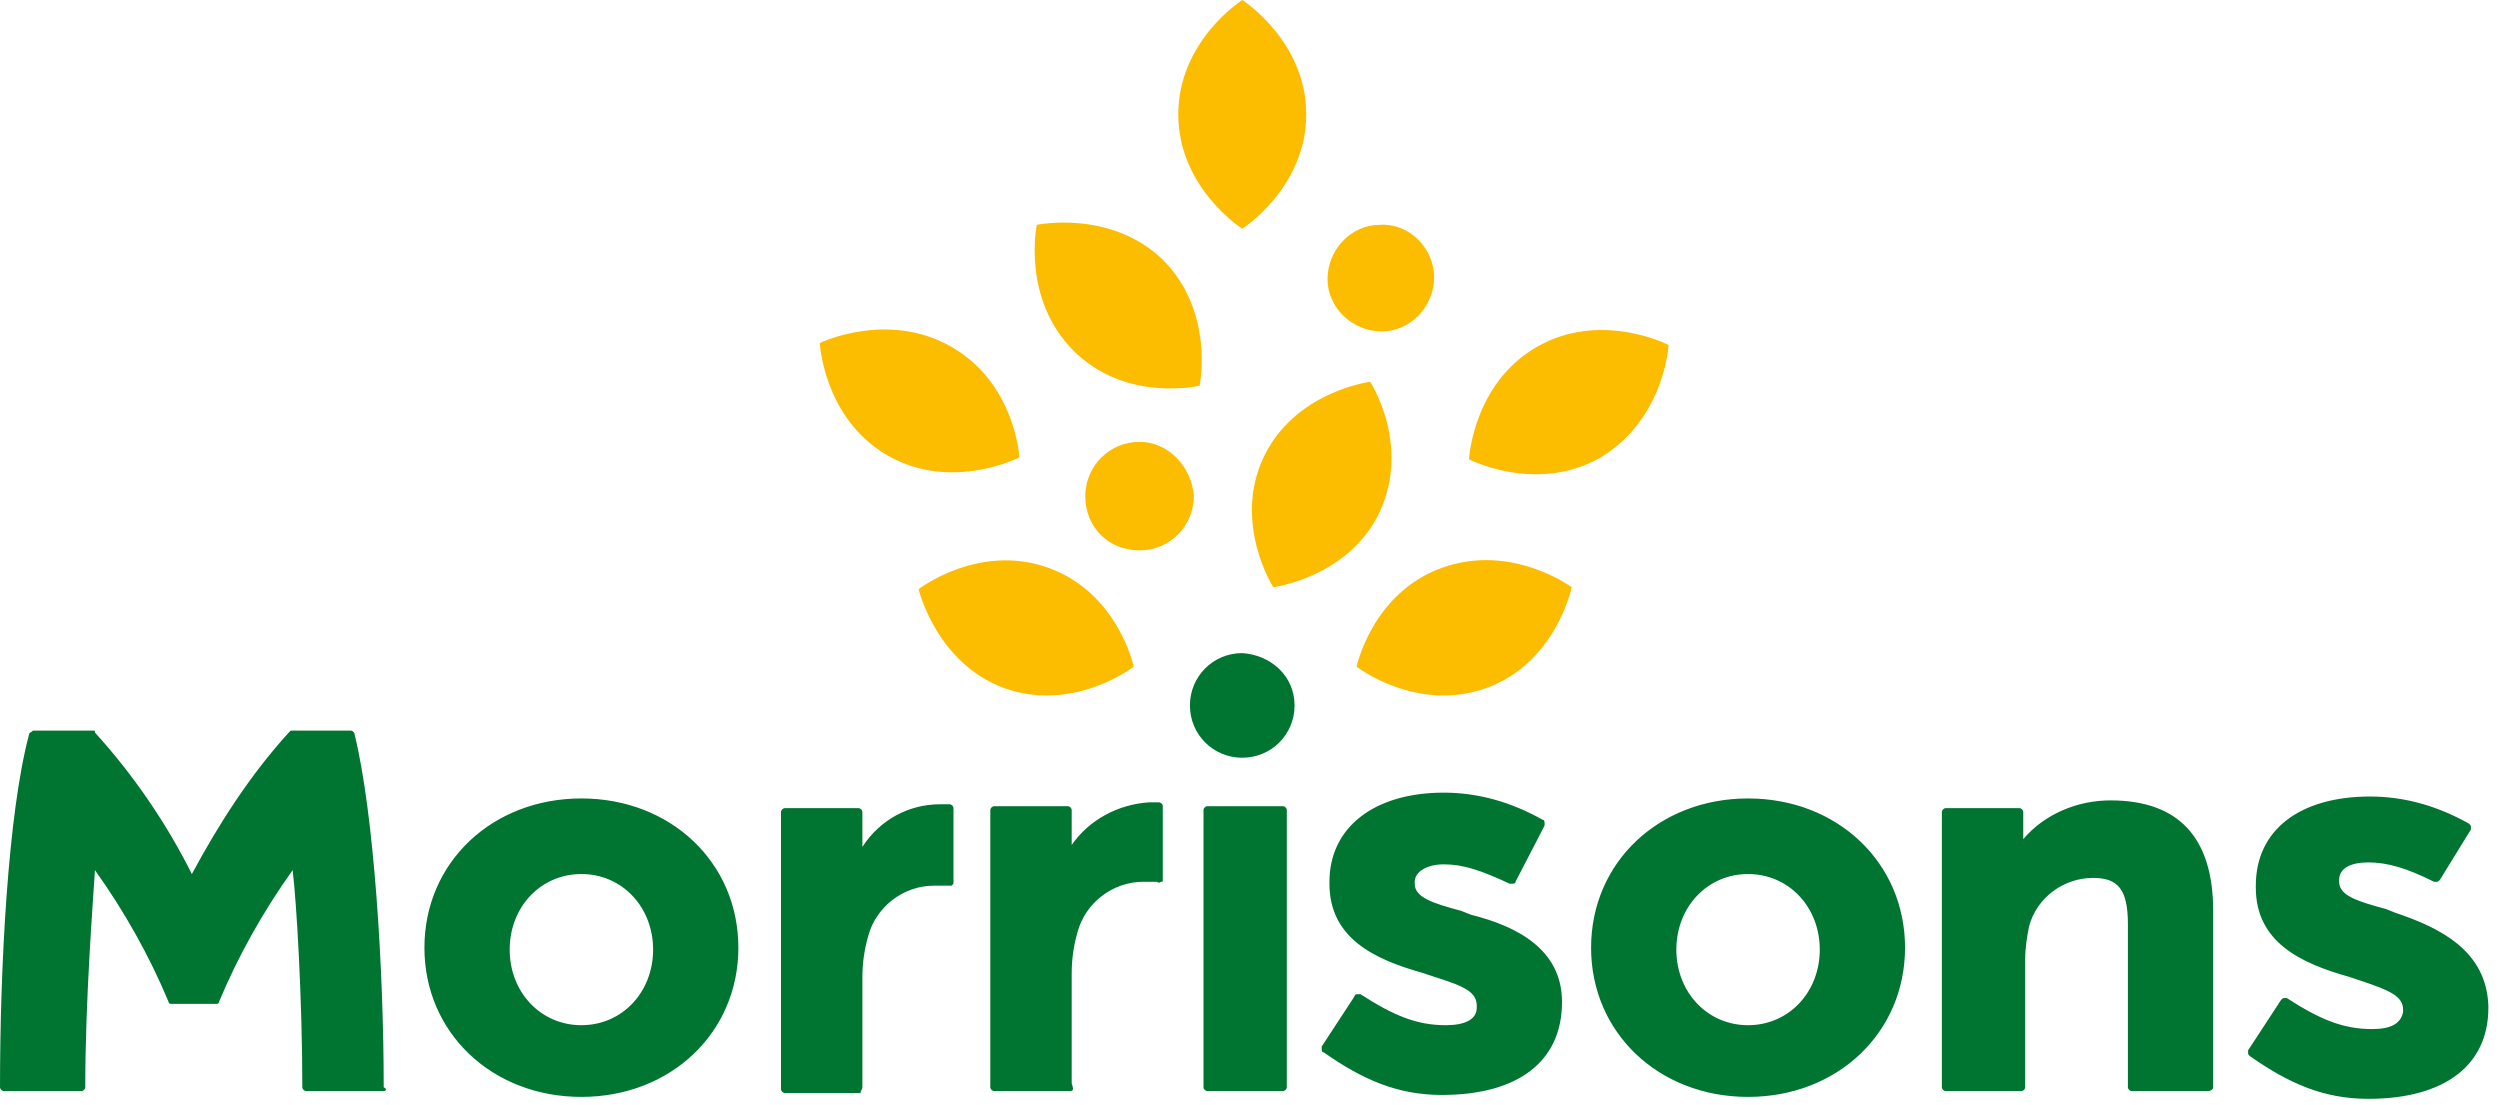
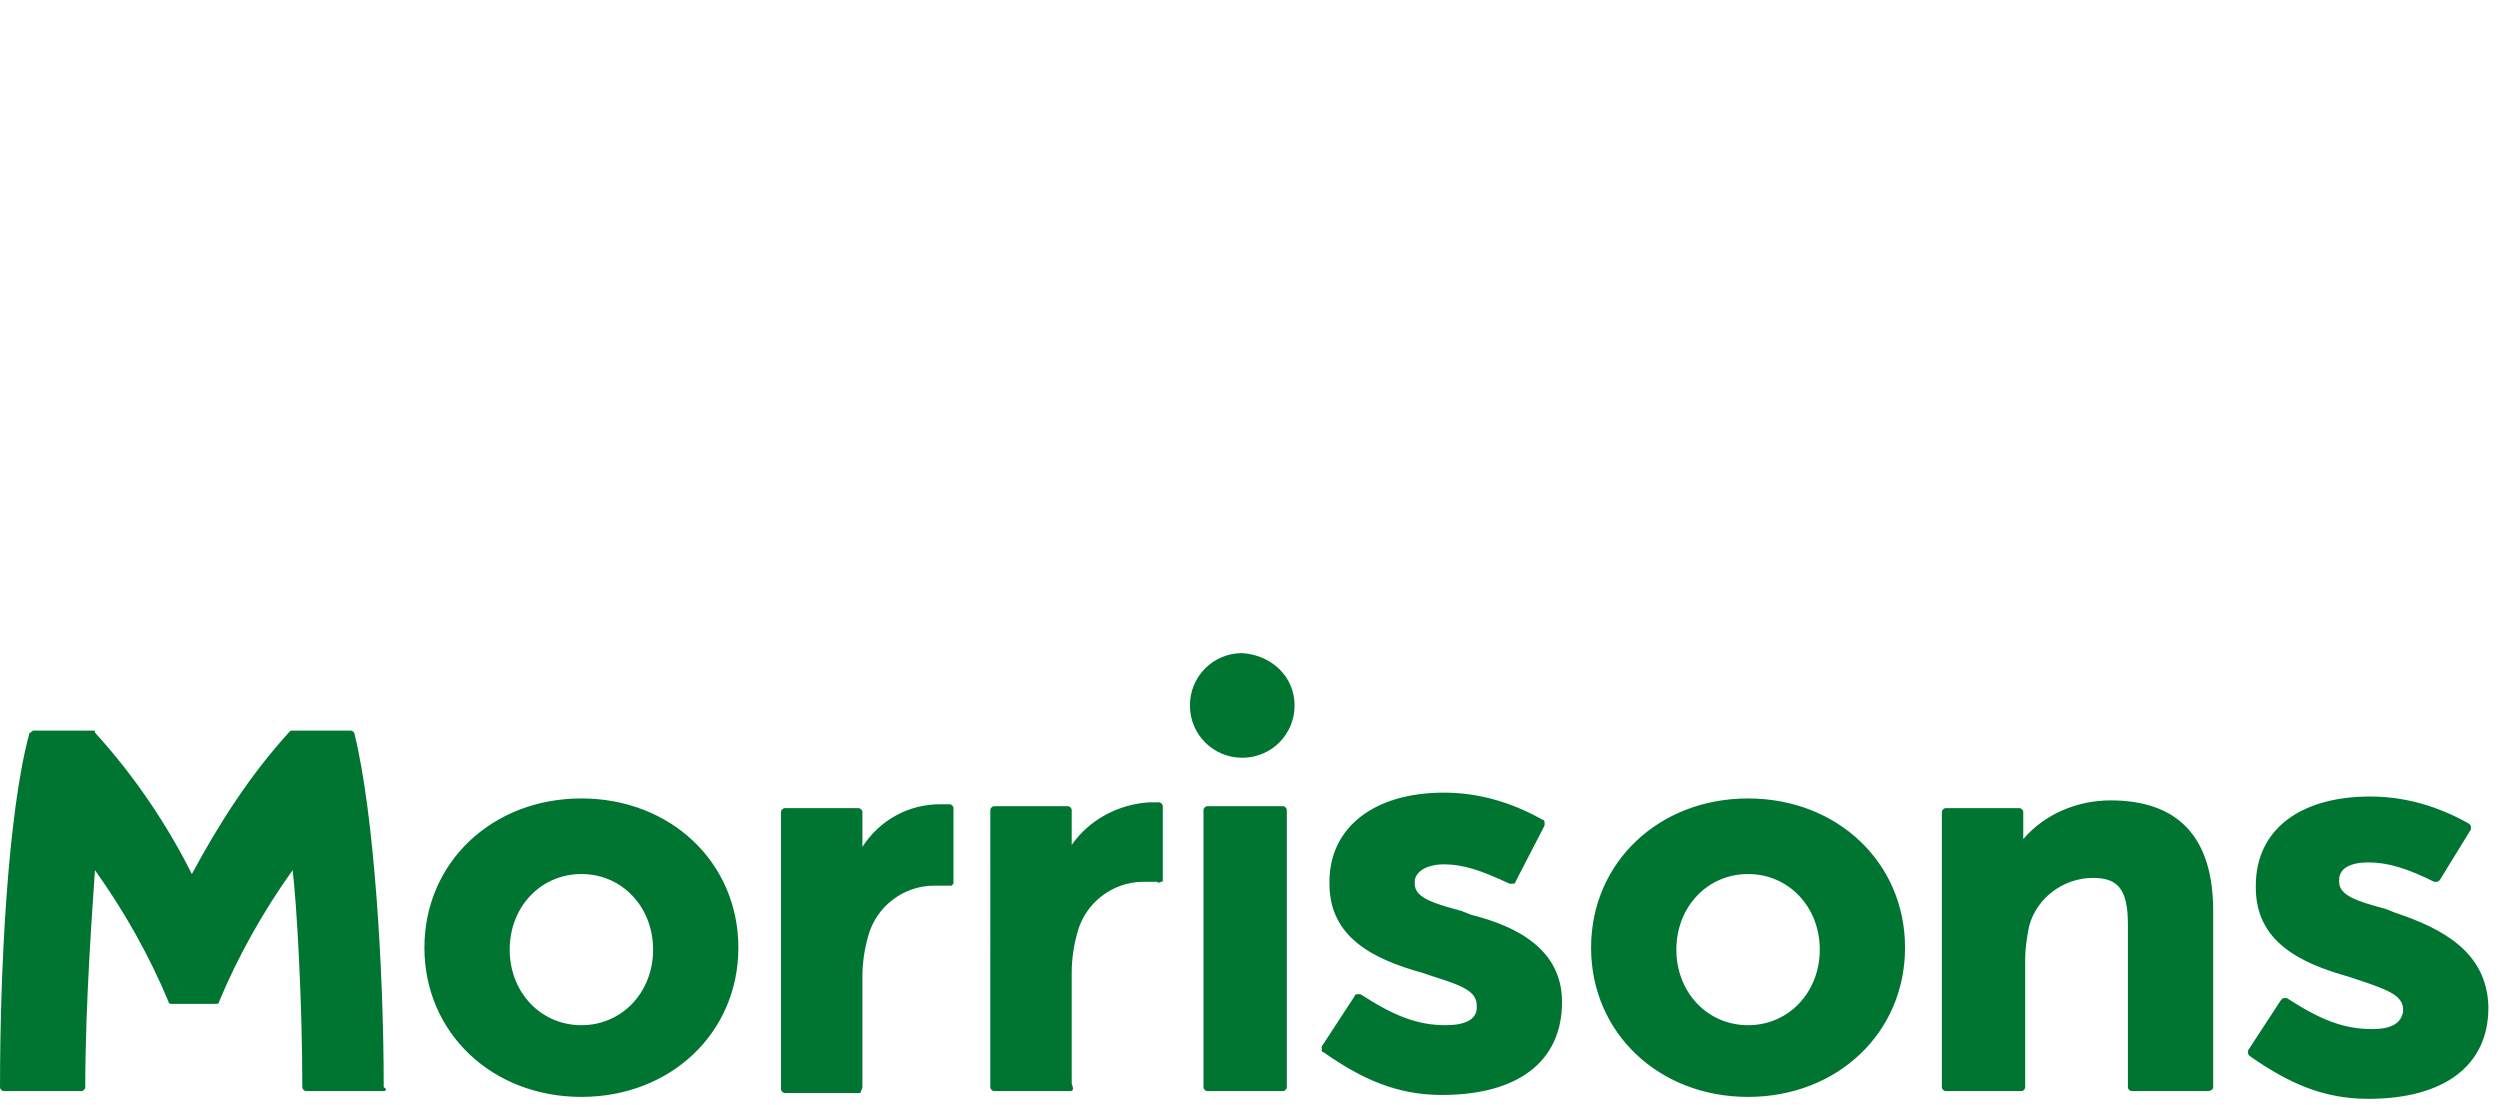
<svg xmlns="http://www.w3.org/2000/svg" viewBox="0 0 129 57" fill-rule="evenodd" clip-rule="evenodd" stroke-linejoin="round" stroke-miterlimit="2">
  <path d="M30 56.6c-4.6 0-8.1-3.3-8.1-7.7s3.5-7.7 8.1-7.7 8.1 3.3 8.1 7.7-3.5 7.7-8.1 7.7m0-11.5c-2.1 0-3.7 1.7-3.7 3.9s1.6 3.9 3.7 3.9 3.7-1.7 3.7-3.9-1.6-3.9-3.7-3.9m36.4 11V41.8c0-.1-.1-.2-.2-.2h-3.9c-.1 0-.2.1-.2.2v14.3c0 .1.1.2.2.2h3.9c.1 0 .2-.1.2-.2m23.8.5c-4.6 0-8.1-3.3-8.1-7.7s3.5-7.7 8.1-7.7 8.1 3.3 8.1 7.7-3.5 7.7-8.1 7.7m0-11.5c-2.1 0-3.7 1.7-3.7 3.9s1.6 3.9 3.7 3.9 3.7-1.7 3.7-3.9-1.6-3.9-3.7-3.9m24 11V47c0-3.8-1.8-5.7-5.3-5.7-1.7 0-3.4.7-4.5 2v-1.4c0-.1-.1-.2-.2-.2h-3.8c-.1 0-.2.1-.2.2v14.2c0 .1.1.2.2.2h3.9c.1 0 .2-.1.2-.2v-6.6c0-.6.1-1.2.2-1.7.4-1.5 1.8-2.5 3.3-2.5 1.3 0 1.8.6 1.8 2.4v8.4c0 .1.1.2.2.2h3.9c.2 0 .3-.1.3-.2m-94.4.2h-4c-.1 0-.2-.1-.2-.2 0-4.5-.3-9.6-.5-11.2-1.5 2.1-2.8 4.4-3.8 6.8 0 .1-.1.1-.2.1H8.9c-.1 0-.2 0-.2-.1-1-2.4-2.3-4.7-3.8-6.8-.1 1.6-.5 6.7-.5 11.2 0 .1-.1.2-.2.2h-4c-.1 0-.2-.1-.2-.2C0 50 .4 42 1.5 37.9c0-.1.1-.1.2-.2h3.1c.1 0 .1 0 .1.1 2 2.2 3.7 4.7 5 7.3 1.4-2.6 3-5.1 5-7.3l.1-.1h3.1c.1 0 .2.1.2.2 1 4.1 1.5 12.1 1.5 18.2.2.1.1.2 0 .2m24.7-.2v-5.7c0-.7.1-1.4.3-2.1.4-1.5 1.8-2.6 3.4-2.6h.9l.1-.1v-3.9c0-.1-.1-.2-.2-.2h-.5c-1.6 0-3.1.8-4 2.2v-1.8c0-.1-.1-.2-.2-.2h-3.8c-.1 0-.2.1-.2.2v14.3c0 .1.1.2.2.2h3.9c0-.1.1-.2.1-.3m10.7.2h-3.9c-.1 0-.2-.1-.2-.2V41.8c0-.1.1-.2.2-.2h3.8c.1 0 .2.1.2.2v1.8c.9-1.3 2.4-2.1 4-2.2h.5c.1 0 .2.1.2.2v3.8c0 .1 0 .1-.1.1 0 0-.1.1-.2 0H59c-1.6 0-3 1.1-3.4 2.6-.2.7-.3 1.4-.3 2.1v5.7c.1.3.1.4-.1.4.1 0 0 0 0 0m25.4-4.6c0 3.1-2.3 4.8-6.2 4.8-2.3 0-4.1-.8-6.1-2.2-.1 0-.1-.1-.1-.2V54l1.7-2.6c0-.1.1-.1.2-.1h.1c1.7 1.1 2.9 1.6 4.4 1.6 1 0 1.6-.3 1.6-.9v-.1c0-.7-.6-1-2.2-1.5l-.6-.2c-2.5-.7-4.8-1.8-4.8-4.6v-.1c0-2.8 2.3-4.6 5.9-4.6 1.8 0 3.5.5 5.1 1.4.1 0 .1.1.1.2v.1l-1.5 2.9c0 .1-.1.1-.2.1h-.1c-1.5-.7-2.4-1-3.4-1-.9 0-1.5.4-1.5.9v.1c0 .7.9 1 2.4 1.4l.5.2c2.4.6 4.7 1.8 4.7 4.5m43-4.6l-.5-.2c-1.5-.4-2.4-.7-2.4-1.4v-.1c0-.6.6-.9 1.5-.9 1 0 2 .3 3.4 1h.1c.1 0 .1 0 .2-.1l1.6-2.6v-.1c0-.1 0-.1-.1-.2-1.6-.9-3.3-1.4-5.1-1.4-3.6 0-5.9 1.7-5.9 4.6v.1c0 2.8 2.3 3.9 4.8 4.6l.6.2c1.5.5 2.2.8 2.2 1.5v.1c-.1.6-.6.9-1.6.9-1.5 0-2.7-.5-4.4-1.6h-.1c-.1 0-.1 0-.2.1l-1.7 2.6v.1c0 .1 0 .1.1.2 2 1.4 3.8 2.2 6.1 2.2 3.9 0 6.2-1.7 6.2-4.7v-.1c-.1-2.8-2.4-4-4.8-4.8M66.8 36.4c0 1.5-1.2 2.7-2.7 2.7-1.5 0-2.7-1.2-2.7-2.7 0-1.5 1.2-2.7 2.7-2.7 1.5.1 2.7 1.2 2.7 2.7" fill="#007531" fill-rule="nonzero" />
-   <path d="M61.6 25.6c0 1.5-1.2 2.8-2.8 2.8-1.6 0-2.8-1.2-2.8-2.8 0-1.5 1.2-2.8 2.8-2.8 1.5 0 2.7 1.3 2.8 2.8M74 14.3c0 1.5-1.2 2.8-2.7 2.8-1.5 0-2.8-1.2-2.8-2.7 0-1.5 1.2-2.8 2.7-2.8 1.5-.1 2.8 1.2 2.8 2.7m-6.6-8.4c0 3.8-3.3 5.9-3.3 5.9s-3.3-2.1-3.3-5.9c0-3.8 3.3-5.9 3.3-5.9s3.3 2.1 3.3 5.9m-13.9 5.7s-.8 3.8 1.9 6.5 6.5 1.8 6.5 1.8.8-3.8-1.9-6.5c-2.7-2.6-6.5-1.8-6.5-1.8m-4.4 6.3c3.3 1.9 3.5 5.7 3.5 5.7s-3.5 1.8-6.8-.1c-3.3-1.9-3.5-5.8-3.5-5.8s3.5-1.7 6.8.2m-1.7 12.5s.9 3.8 4.4 5.1c3.6 1.3 6.7-1.1 6.7-1.1s-.8-3.8-4.4-5.1c-3.6-1.3-6.7 1.1-6.7 1.1m23.8-4c-1.6 3.4-5.5 3.9-5.5 3.9s-2.1-3.3-.5-6.7c1.6-3.4 5.5-3.9 5.5-3.9s2.1 3.2.5 6.7m14.9-8.6s-3.5-1.8-6.8.1c-3.3 1.9-3.5 5.8-3.5 5.8s3.5 1.8 6.8-.1c3.3-2 3.5-5.8 3.5-5.8m-9.4 17.7c-3.6 1.3-6.7-1.1-6.7-1.1s.8-3.8 4.4-5.1c3.6-1.3 6.7 1 6.7 1s-.8 3.9-4.4 5.2" fill="#fcbc00" fill-rule="nonzero" />
</svg>